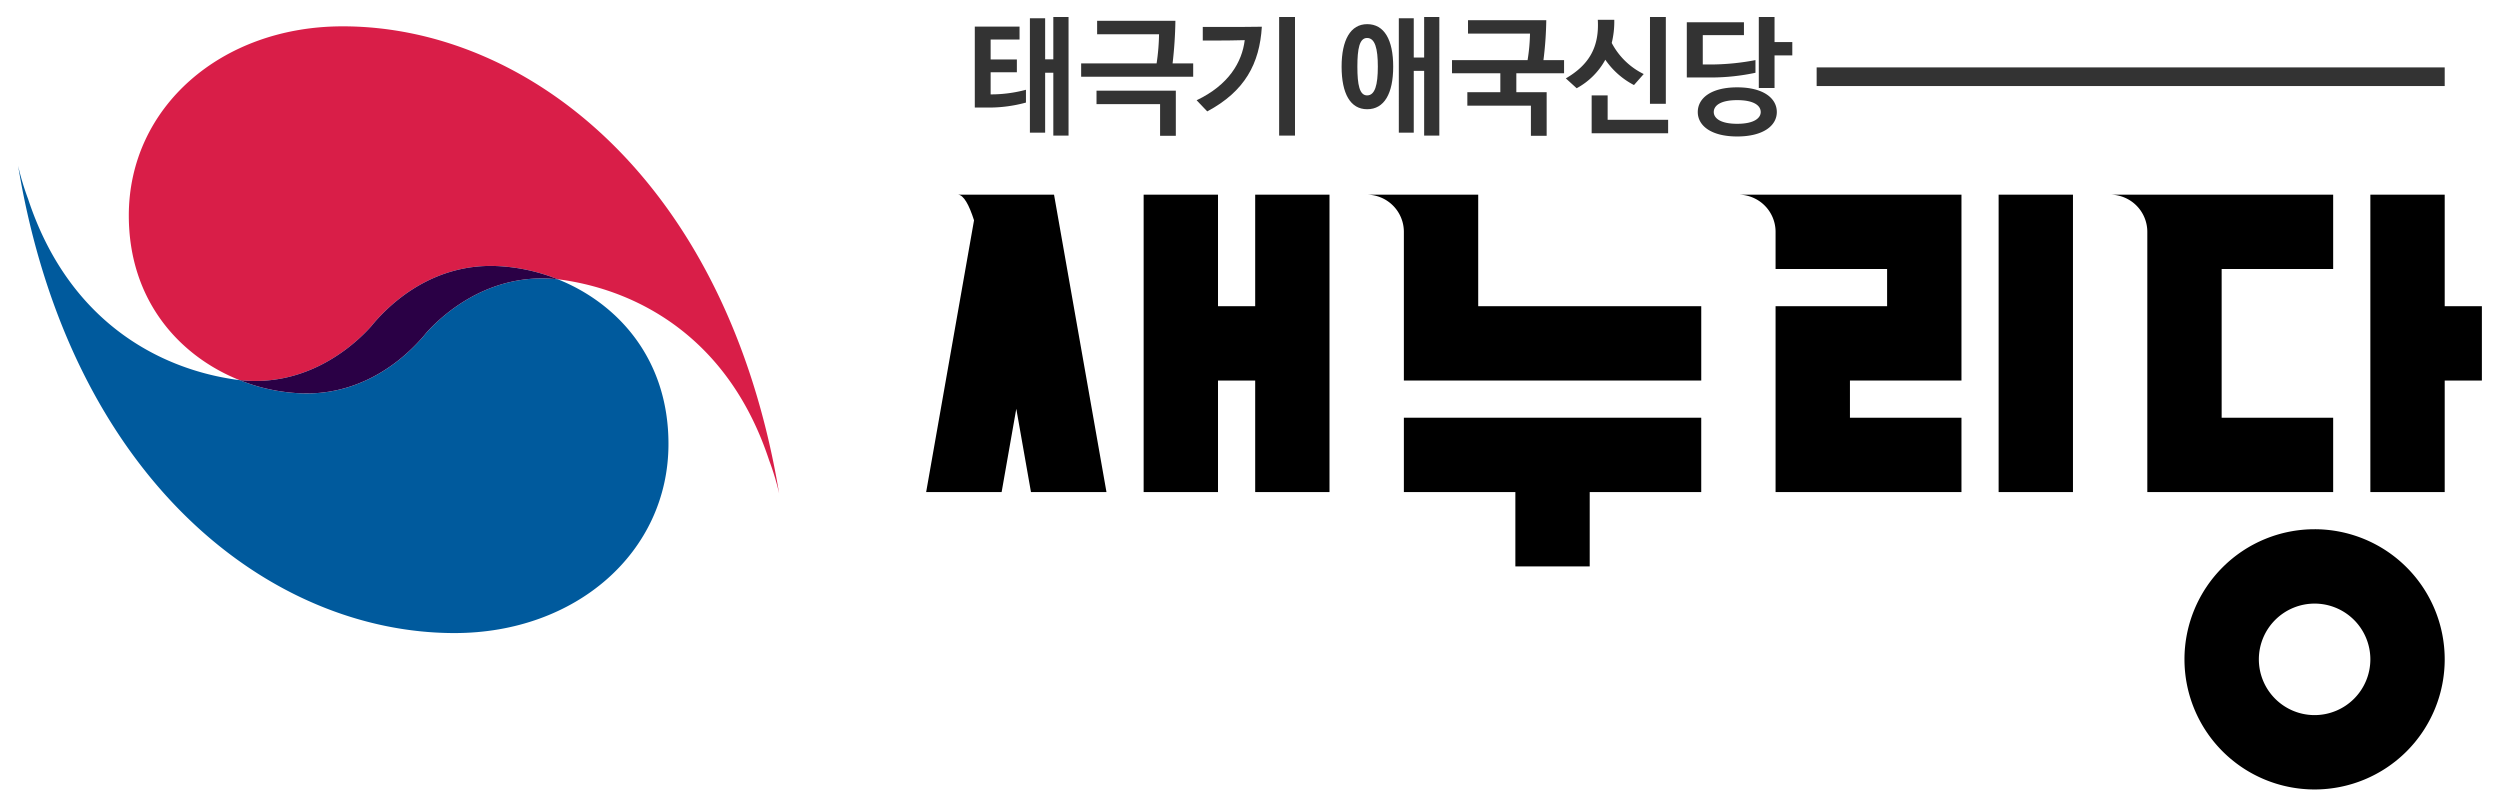
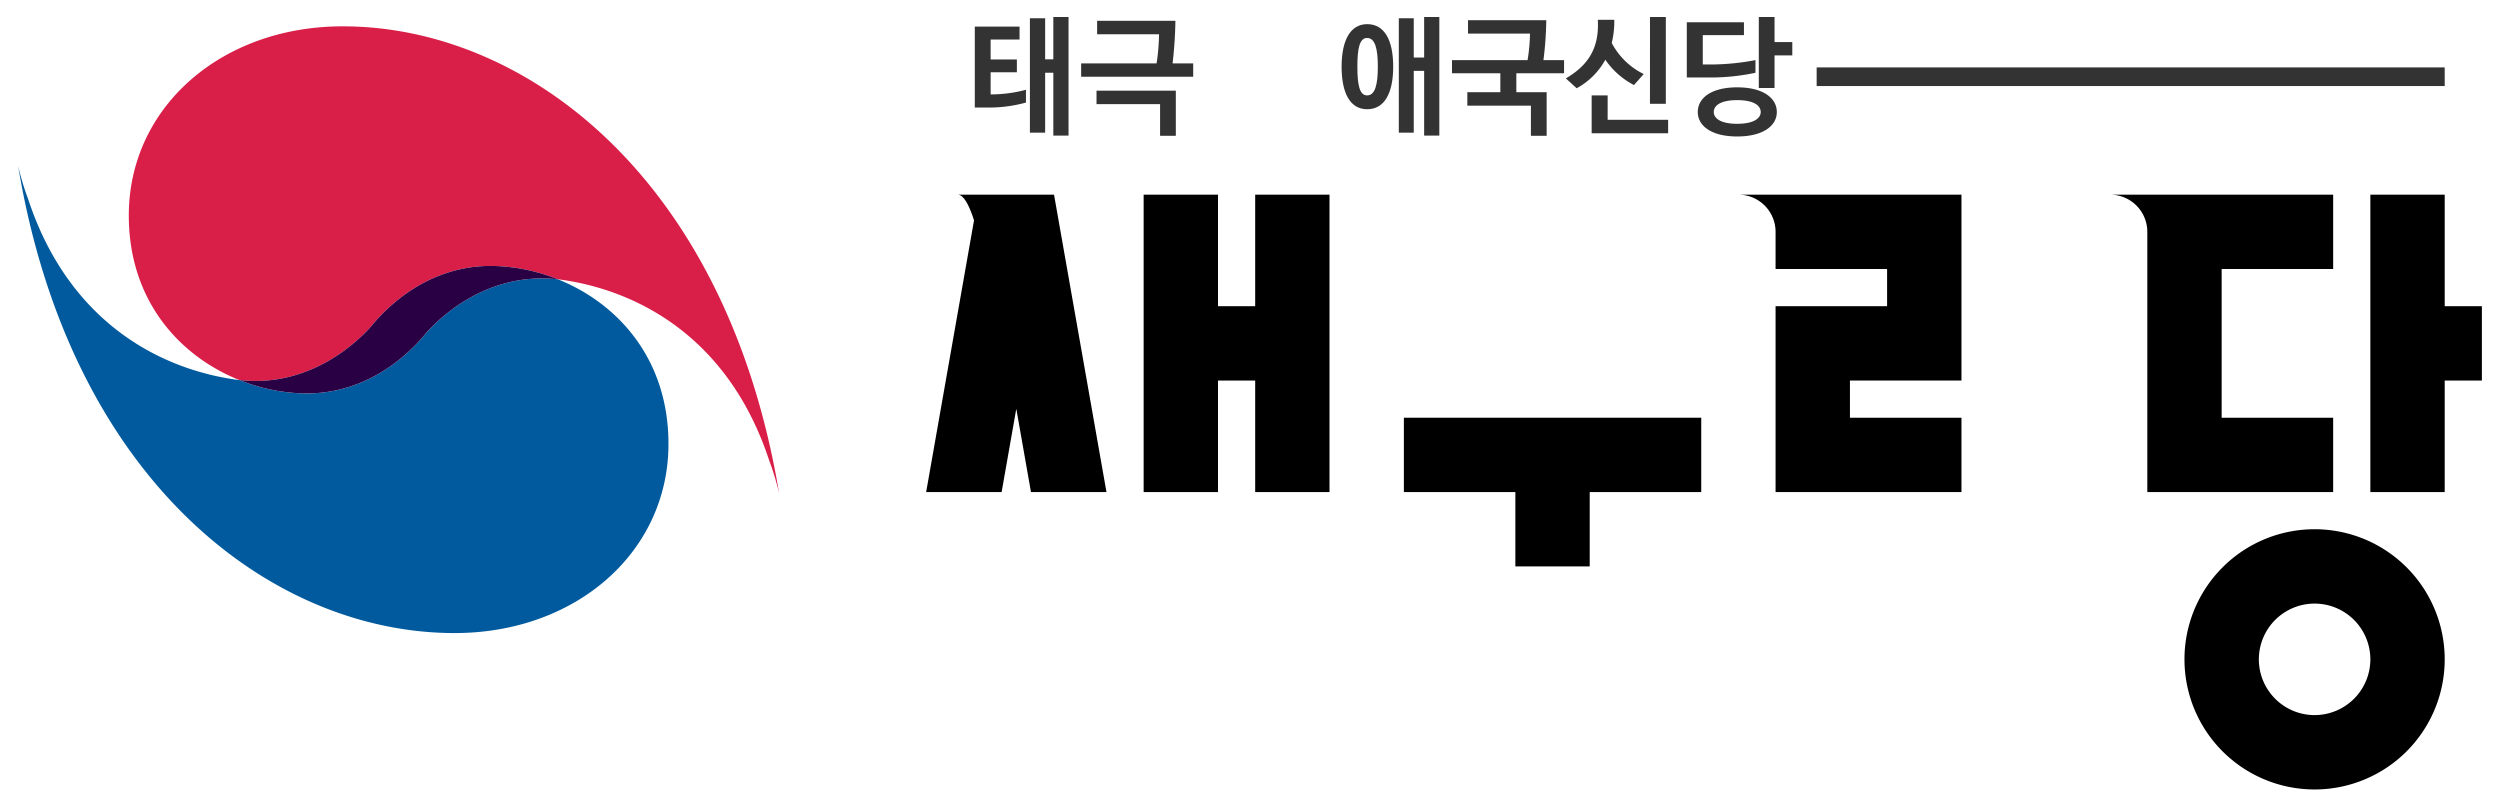
<svg xmlns="http://www.w3.org/2000/svg" width="496" height="160" viewBox="0 0 496 160">
  <path d="M67.994,5.224c-24.119,0-42.438,16.082-42.438,37.528,0,16.94,10.127,27.924,21.93,32.649,14.1,1.592,23.552-7.732,26.142-10.647.23-.278.46-.564.705-.838a.049.049,0,0,1,.009-.018c5.589-6.374,13.8-11.433,23.884-11.123A36.807,36.807,0,0,1,110.7,55.42c.327.038.654.073.985.122,15.278,2.25,33.01,11.751,40.917,35.8a51.9,51.9,0,0,1,1.981,6.562C144.2,35.441,104.391,5.224,67.994,5.224" style="fill: #d91e48" />
  <path d="M84.552,66.068c-.235.282-.464.563-.7.839l-.009.015v0c-5.595,6.377-13.8,11.439-23.885,11.126A36.805,36.805,0,0,1,47.486,75.4c-.33-.038-.66-.073-.994-.123-15.282-2.25-33-11.749-40.917-35.8a52.665,52.665,0,0,1-1.98-6.566C13.977,95.377,53.784,125.6,90.186,125.6c24.119,0,42.438-16.089,42.438-37.528,0-16.94-10.126-27.925-21.926-32.651-14.1-1.594-23.564,7.728-26.146,10.648" style="fill: #005a9d" />
  <path d="M74.342,63.9a.049.049,0,0,0-.009.018c-.245.274-.475.56-.705.838C71.038,67.669,61.581,76.993,47.486,75.4a36.8,36.8,0,0,0,12.468,2.644c10.084.313,18.29-4.749,23.885-11.126v0l.009-.015c.24-.276.469-.557.7-.839C87.133,63.148,96.6,53.826,110.7,55.42a36.81,36.81,0,0,0-12.472-2.645c-10.088-.31-18.295,4.749-23.884,11.123" style="fill: #2a0045" />
  <polyline points="249.03 60.751 241.652 60.751 241.652 38.622 226.898 38.622 226.898 97.627 241.652 97.627 241.652 75.501 249.03 75.501 249.03 97.627 263.773 97.627 263.773 38.622 249.03 38.622 249.03 60.751" />
-   <path d="M293.277,38.622H271.151A7.38,7.38,0,0,1,278.528,46V75.5h59V60.751H293.277V38.622" />
  <polyline points="278.529 97.627 300.649 97.627 300.649 112.376 315.398 112.376 315.398 97.627 337.525 97.627 337.525 82.875 278.529 82.875 278.529 97.627" />
-   <rect x="396.527" y="38.622" width="14.749" height="59.005" />
  <path d="M426.027,82.875V97.627H462.9V82.875H440.776v-29.5H462.9V38.622H418.654A7.375,7.375,0,0,1,426.027,46V82.875" />
  <polyline points="485.029 60.751 485.029 38.622 470.279 38.622 470.279 97.627 485.029 97.627 485.029 75.501 492.405 75.501 492.405 60.751 485.029 60.751" />
  <path d="M459.213,105a25.815,25.815,0,1,0,25.816,25.815A25.81,25.81,0,0,0,459.213,105m0,36.876a11.061,11.061,0,1,1,11.066-11.061A11.064,11.064,0,0,1,459.213,141.875Z" />
  <path d="M344.9,38.622A7.376,7.376,0,0,1,352.274,46v7.375H374.4v7.377H352.274V97.627h36.881V82.875H367.028V75.5h22.127V38.622H344.9" />
  <path d="M209.12,38.622H190.027c1.156,0,2.247,2.052,3.222,5.083l-9.5,53.922h14.974L201.632,81.1l2.913,16.531h14.98L209.12,38.622" />
  <g style="fill:#333">
    <path d="M193.4,21.34V5.275h8.879V7.837h-5.736v3.957h5.205v2.54h-5.205v4.392h.206a26.728,26.728,0,0,0,6.8-.916v2.54a27.81,27.81,0,0,1-7.637.99H193.4m18.6,5.558h-3.022V14.437h-1.622V26.316h-3.023V3.624h3.023v8.15h1.622v-8.4h3.022Z" />
    <path d="M217.669,4.131H233.2a82.974,82.974,0,0,1-.56,8.451h4.089v2.643H214.5V12.582h14.97a43.1,43.1,0,0,0,.484-5.783H217.669V4.131m12.491,22.815V20.655H217.549V17.987h15.735v8.959Z" />
-     <path d="M237.409,19.892c6.346-3.018,9.009-7.535,9.544-11.927q-2.815.075-5.635.078h-2.688V5.35h4.034c2.387,0,4.824,0,7.687-.048-.45,7.332-3.373,12.813-10.835,16.8l-2.107-2.209M253.78,3.371h3.148V26.9H253.78Z" />
    <path d="M276.41,13.22c0,5.35-1.776,8.451-5.159,8.451-3.343,0-5.076-3.1-5.076-8.451,0-5.308,1.782-8.428,5.076-8.428,3.4,0,5.159,3.12,5.159,8.428m-3.047,0c0-3.606-.561-5.685-2.132-5.685-1.5,0-1.928,2.079-1.928,5.685,0,3.629.431,5.708,1.928,5.708C272.8,18.928,273.363,16.849,273.363,13.22Zm12.2,13.678h-3.013V14.056h-2.061v12.26h-2.963V3.624h2.963v7.792h2.061V3.371h3.013Z" />
    <path d="M291.251,4.006h15.531a70.738,70.738,0,0,1-.562,7.918h4.09v2.612h-9.47v3.757h6.017v8.653h-3.124V20.958H291.12V18.293h6.546V14.536h-9.589V11.924h14.995a36.2,36.2,0,0,0,.48-5.255h-12.3V4.006" />
    <path d="M312.811,17.507l-2.152-1.955c4.719-2.742,6.646-6.318,6.346-11.621h3.268a17.728,17.728,0,0,1-.505,4.592,14.2,14.2,0,0,0,6.346,6.166l-1.932,2.185a15.545,15.545,0,0,1-5.686-5.025,14.158,14.158,0,0,1-5.685,5.658m18.147,8.934H315.784V18.928h3.173v4.847h12Zm-3.6-23.07H330.5V20.6h-3.148Z" />
    <path d="M334.662,4.414H346v2.56H337.83v5.813h2.307a48.091,48.091,0,0,0,8.148-.863v2.513a42.567,42.567,0,0,1-8.859.938h-4.764V4.414m9.995,12.915c5.15,0,7.863,2.132,7.863,4.9,0,2.718-2.713,4.847-7.863,4.847s-7.818-2.129-7.818-4.847C336.839,19.461,339.507,17.329,344.657,17.329Zm0,2.538c-3.373,0-4.645,1.116-4.645,2.359,0,1.194,1.272,2.335,4.645,2.335s4.669-1.141,4.669-2.335C349.326,20.983,348.034,19.867,344.657,19.867Zm10.935-8.882h-3.523v6.472h-3.123V3.371h3.123V8.345h3.523Z" />
    <rect x="360.423" y="13.373" width="124.606" height="3.698" />
  </g>
</svg>